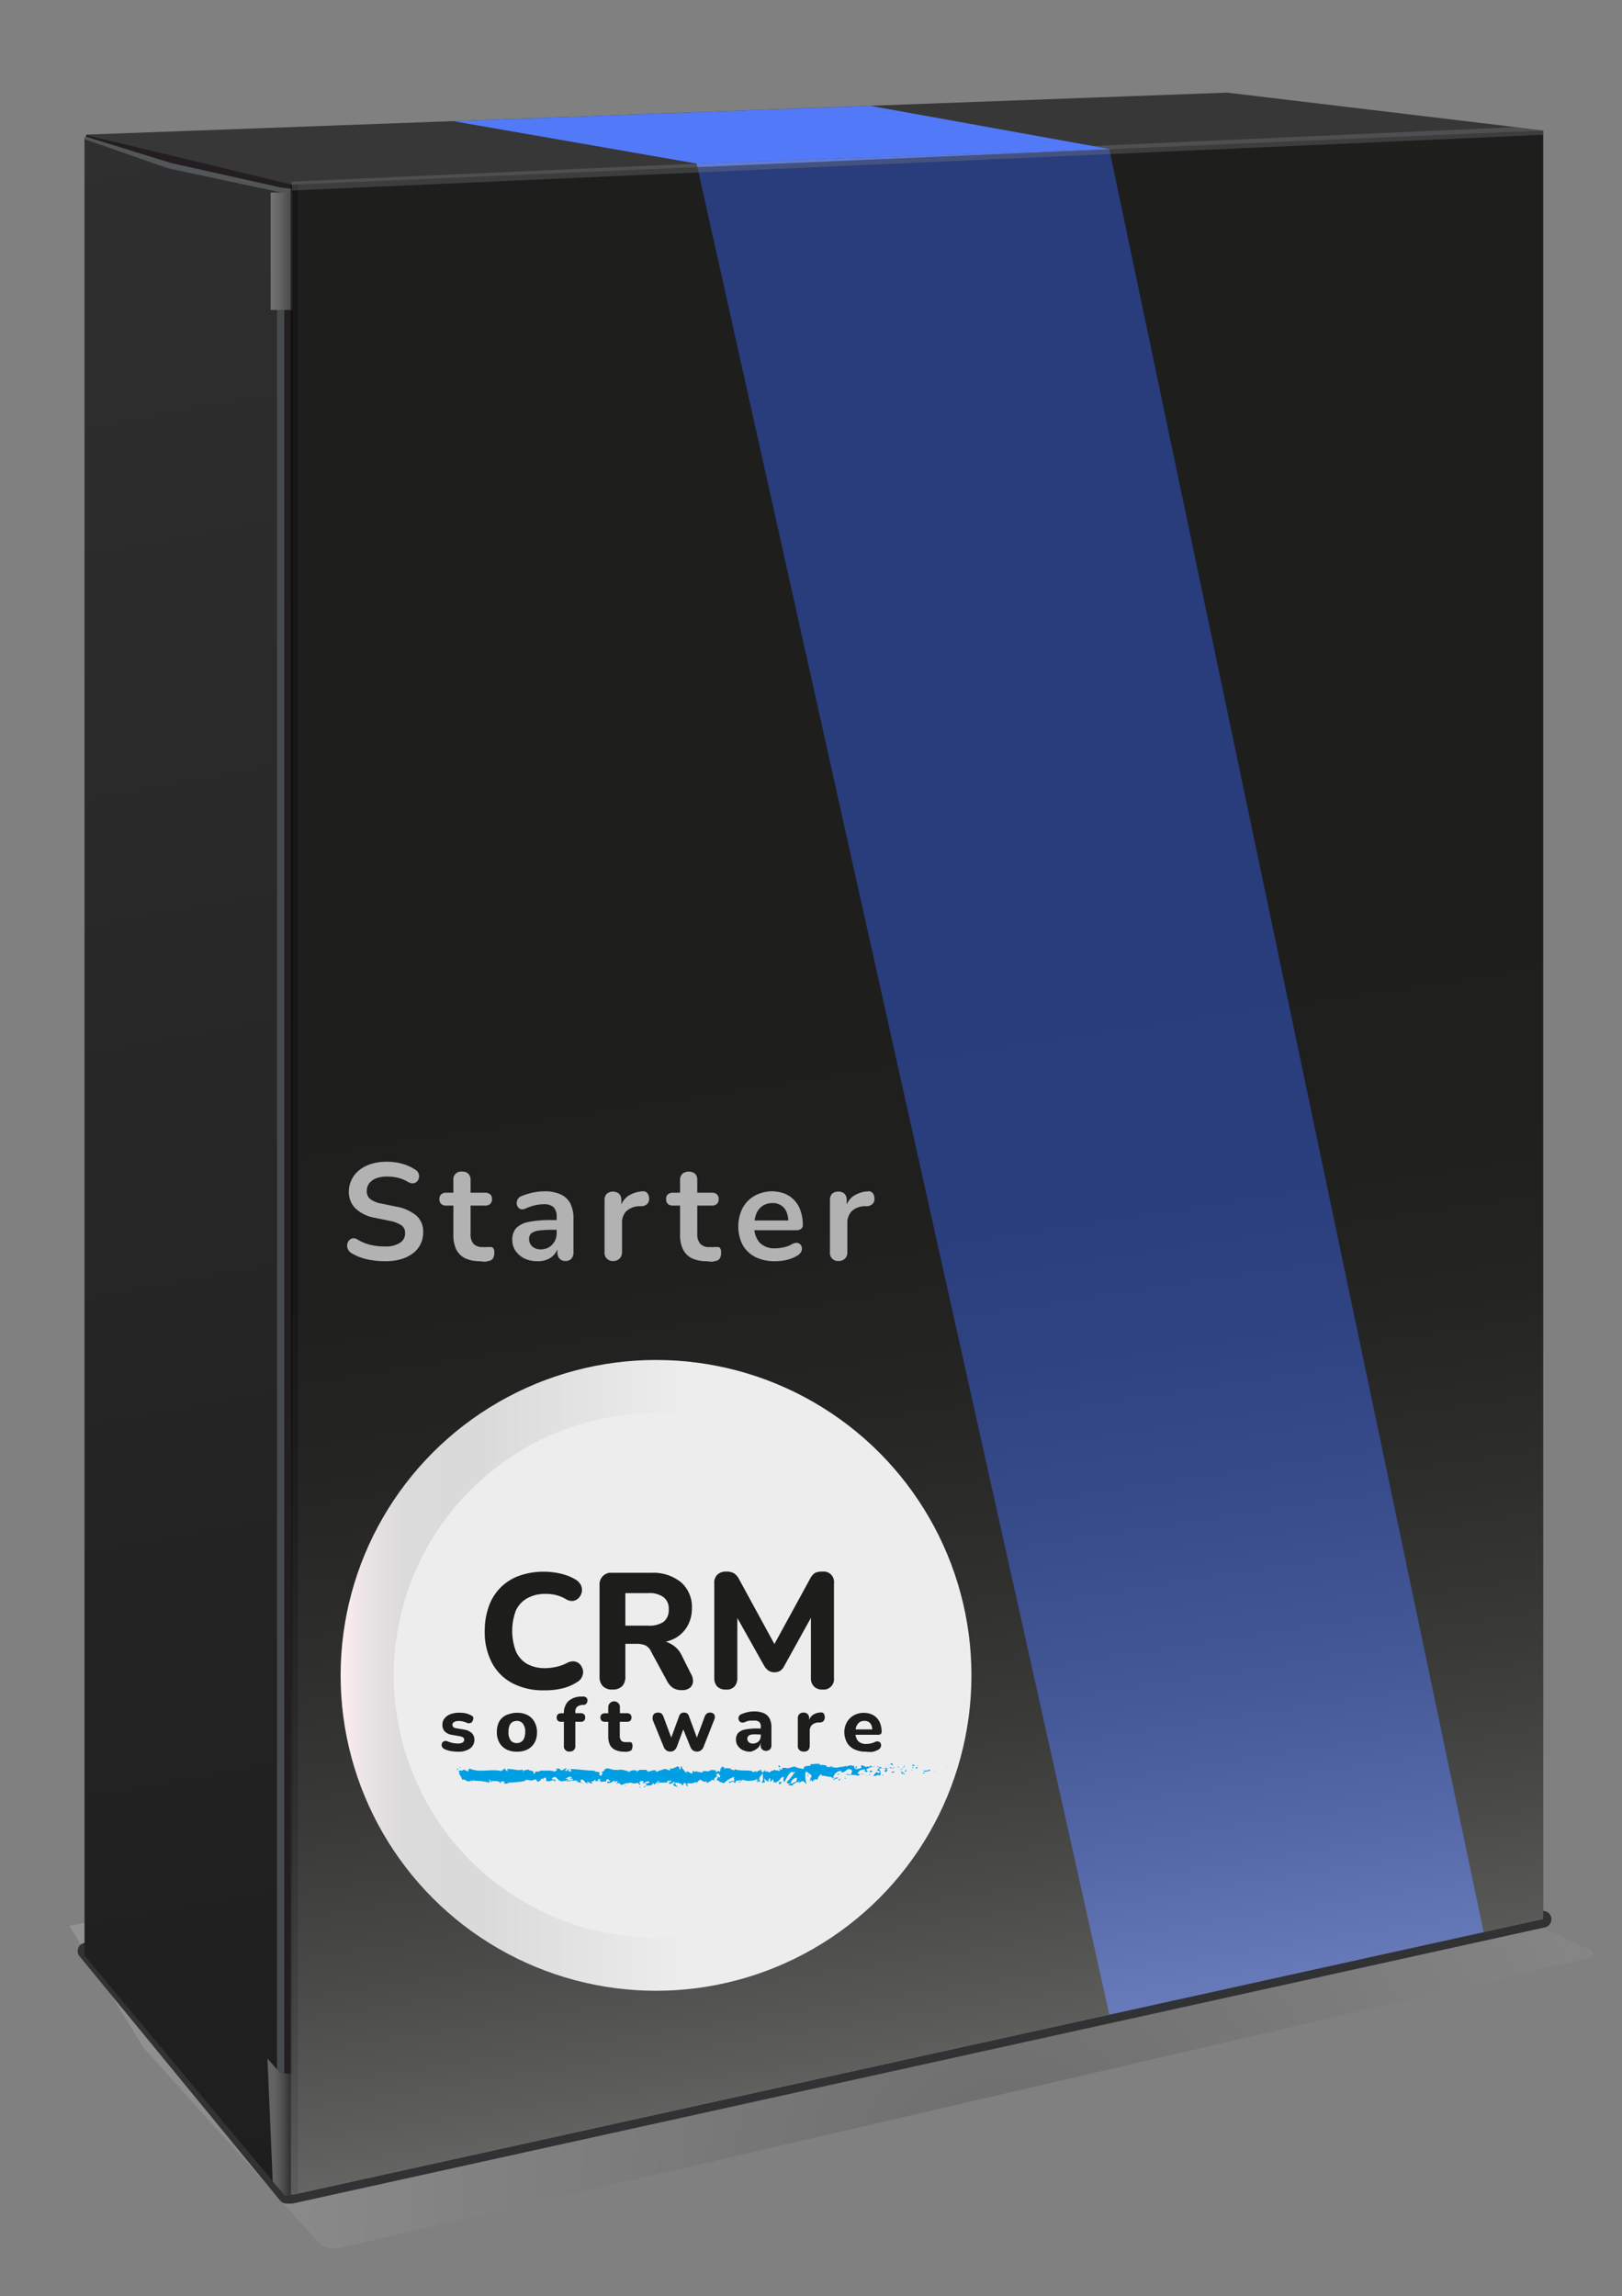
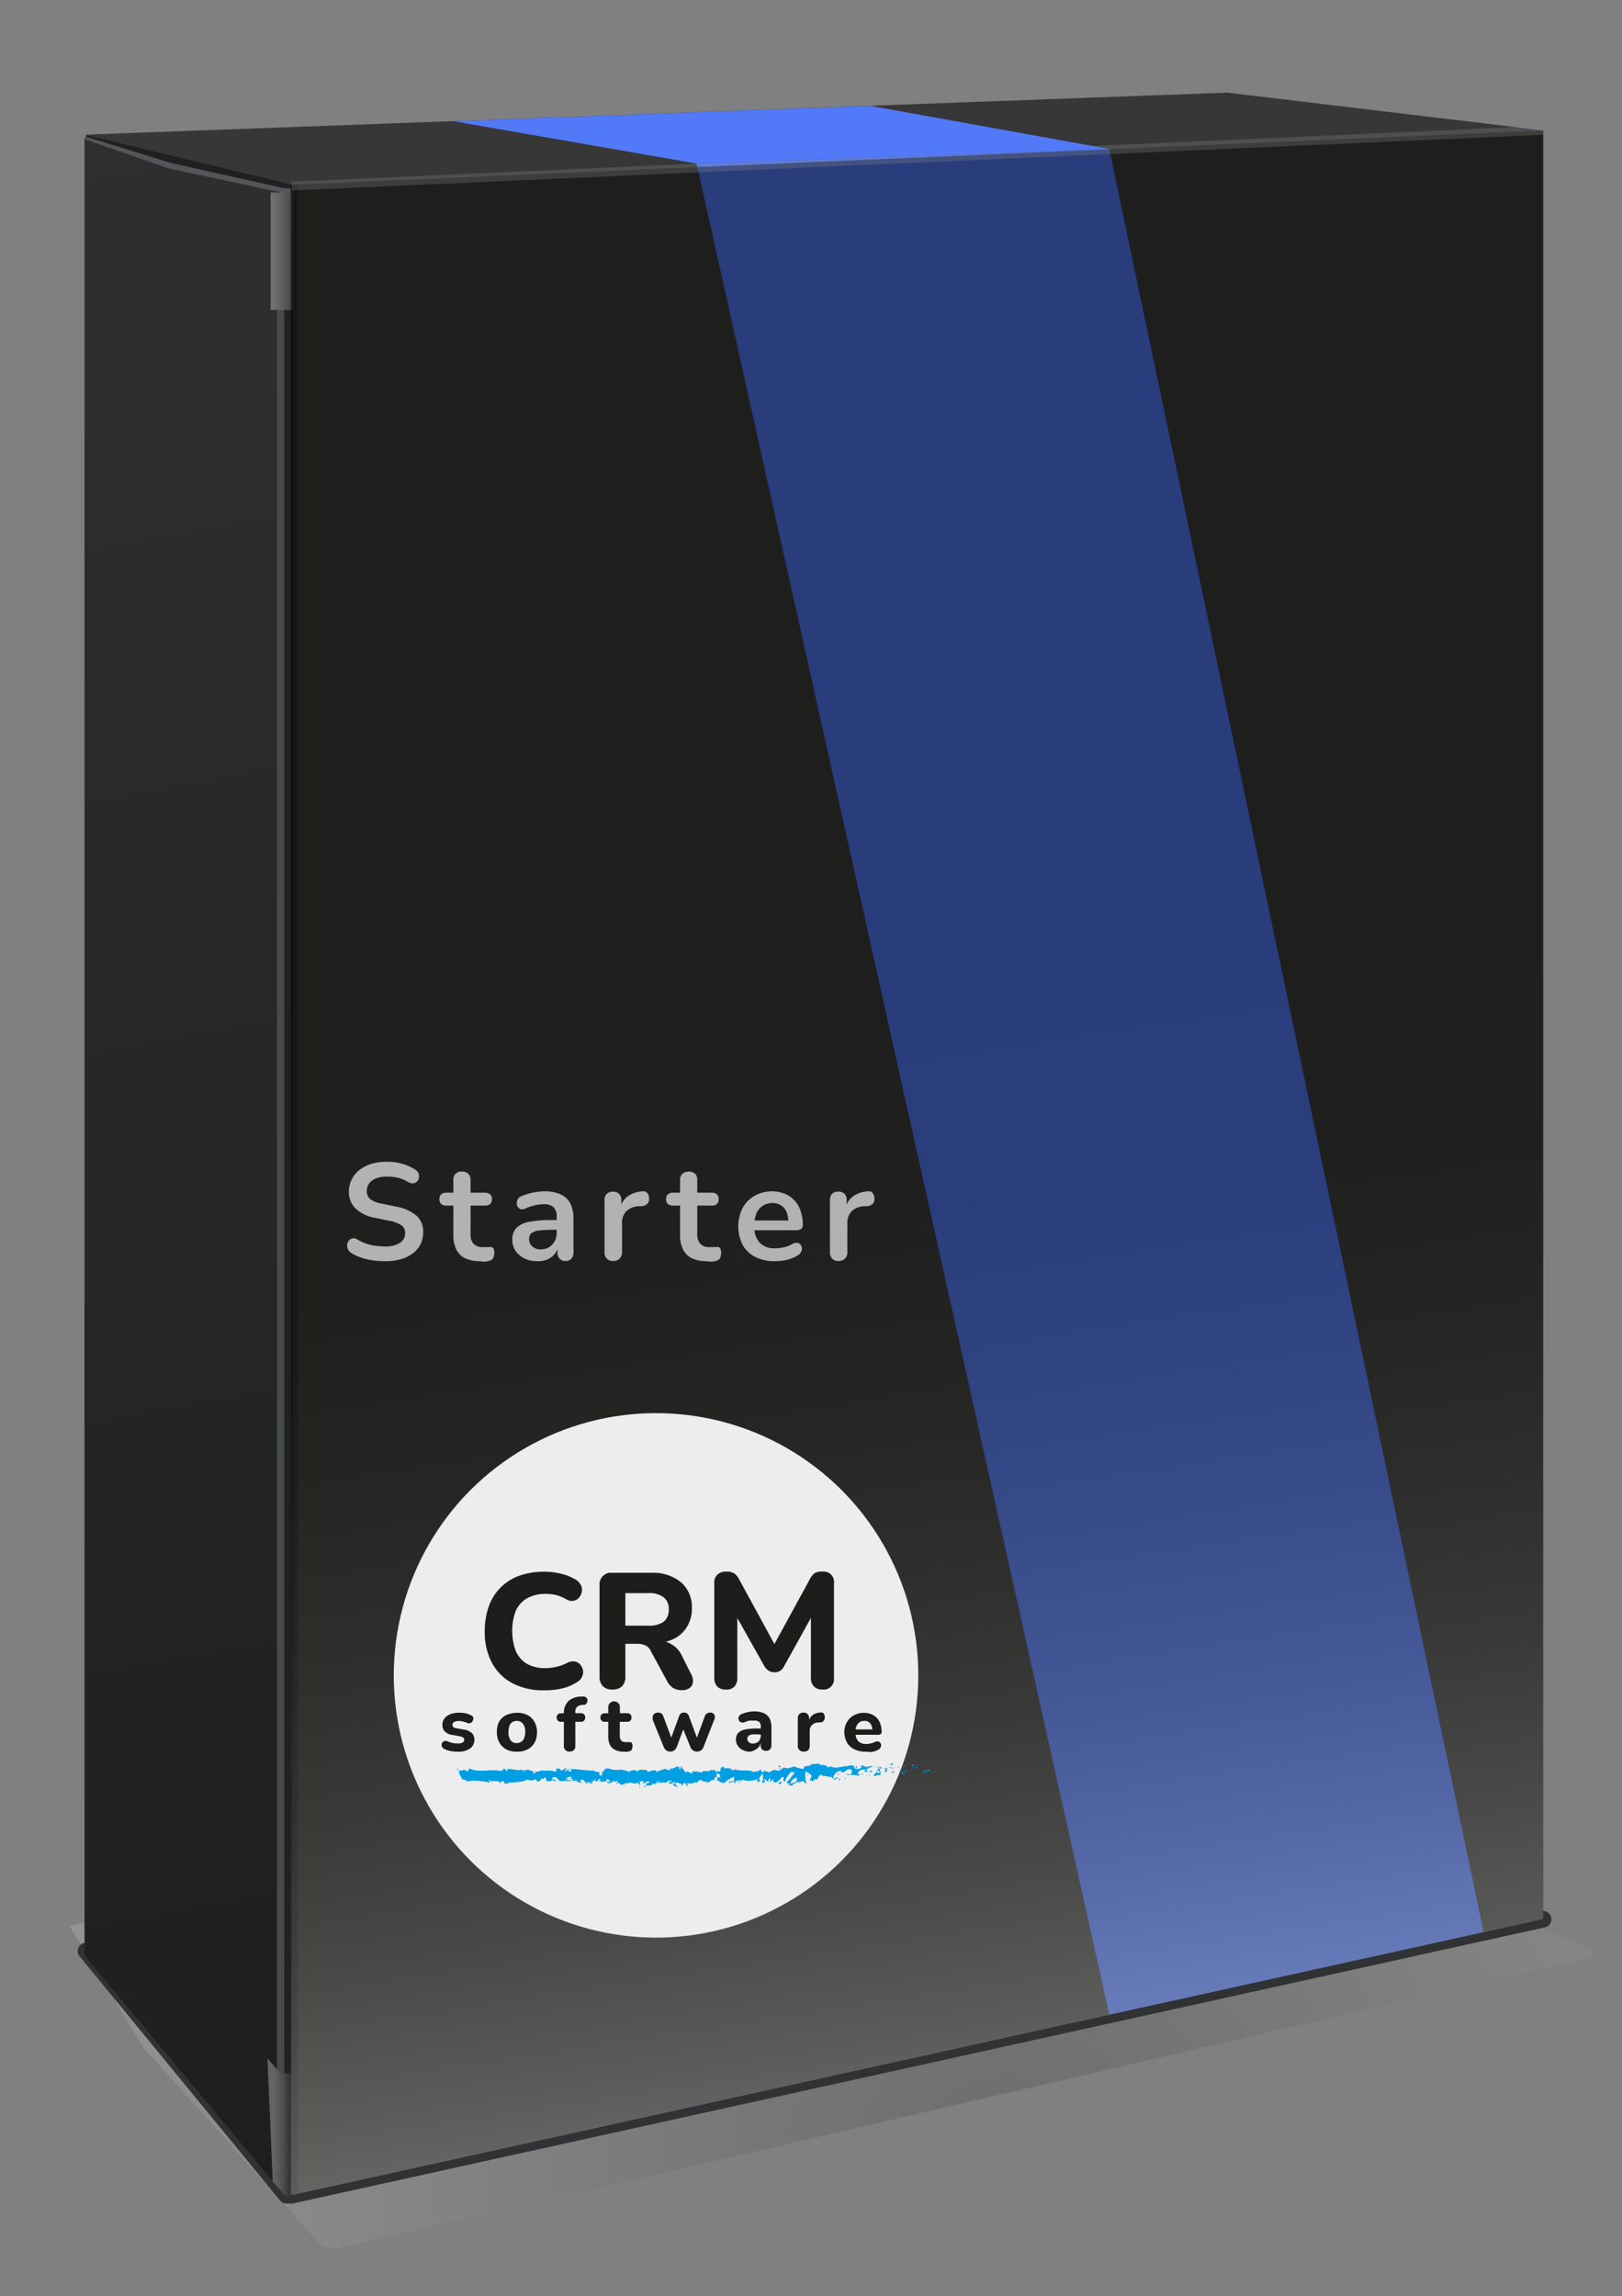
<svg xmlns="http://www.w3.org/2000/svg" id="Vrstva_1" data-name="Vrstva 1" viewBox="0 0 166 235">
  <rect x="0" y="0" width="166" height="235" fill="#808080" stroke="none" />
  <defs>
    <style>.cls-1{fill:#373737;}.cls-10,.cls-13,.cls-14,.cls-16,.cls-2{isolation:isolate;}.cls-2{opacity:0.2;fill:url(#Nepojmenovaný_přechod_2);}.cls-3{fill:#94989b;}.cls-4{fill:#303233;}.cls-5{fill:url(#Nepojmenovaný_přechod_3);}.cls-6{fill:#3c3c3b;}.cls-10,.cls-7{fill:#231f20;}.cls-8{fill:#454a4c;}.cls-9{fill:#525659;}.cls-10,.cls-16{opacity:0.5;}.cls-11{fill:#383838;}.cls-12{fill:#1f1f1f;}.cls-13,.cls-14,.cls-17{opacity:0.3;}.cls-13{fill:url(#Nepojmenovaný_přechod_4);}.cls-14{fill:url(#Nepojmenovaný_přechod_5);}.cls-15{fill:#5279f7;}.cls-16{fill:url(#Nepojmenovaný_přechod_6);}.cls-18{fill:#838689;}.cls-19{fill:url(#Nepojmenovaný_přechod_7);}.cls-20{fill:#eeeded;}.cls-21{fill:#1d1d1b;}.cls-22{fill:#009fe3;}.cls-23{fill:#b2b2b2;}</style>
    <radialGradient id="Nepojmenovaný_přechod_2" cx="125.3" cy="-492.2" r="121.42" gradientTransform="matrix(0.93, 0, 0, -0.93, -13.22, -234.4)" gradientUnits="userSpaceOnUse">
      <stop offset="0" stop-color="#231f20" />
      <stop offset="1" stop-color="#fff" />
    </radialGradient>
    <linearGradient id="Nepojmenovaný_přechod_3" x1="-3.53" y1="246.15" x2="39.5" y2="11.9" gradientTransform="matrix(1, 0, 0, -1, 0, 235)" gradientUnits="userSpaceOnUse">
      <stop offset="0" stop-color="#313131" />
      <stop offset="1" stop-color="#1e1e1e" />
    </linearGradient>
    <linearGradient id="Nepojmenovaný_přechod_4" x1="27.1" y1="209.29" x2="30.61" y2="209.29" gradientTransform="matrix(1, 0, 0, -1, 0, 235)" gradientUnits="userSpaceOnUse">
      <stop offset="0.09" stop-color="#fff" />
      <stop offset="0.11" stop-color="#fff" />
      <stop offset="0.2" stop-color="#f8f8f8" />
      <stop offset="0.32" stop-color="#e4e4e4" />
      <stop offset="0.47" stop-color="#c4c3c3" />
      <stop offset="0.64" stop-color="#979595" />
      <stop offset="0.83" stop-color="#5e5b5b" />
      <stop offset="1" stop-color="#231f20" />
    </linearGradient>
    <linearGradient id="Nepojmenovaný_přechod_5" x1="27.73" y1="17.27" x2="30.22" y2="17.27" gradientTransform="matrix(1, 0, 0, -1, 0, 235)" gradientUnits="userSpaceOnUse">
      <stop offset="0.11" stop-color="#fff" />
      <stop offset="0.19" stop-color="#f6f6f6" />
      <stop offset="0.33" stop-color="#dfdedf" />
      <stop offset="0.49" stop-color="#b9b8b8" />
      <stop offset="0.68" stop-color="#848282" />
      <stop offset="0.89" stop-color="#413e3f" />
      <stop offset="0.98" stop-color="#231f20" />
    </linearGradient>
    <linearGradient id="Nepojmenovaný_přechod_6" x1="116.96" y1="-35.11" x2="90.8" y2="135.97" gradientTransform="matrix(1, 0, 0, -1, 0, 235)" gradientUnits="userSpaceOnUse">
      <stop offset="0.15" stop-color="#fff" />
      <stop offset="0.2" stop-color="#ddd" />
      <stop offset="0.28" stop-color="#aaa" />
      <stop offset="0.37" stop-color="#7c7c7c" />
      <stop offset="0.46" stop-color="#565656" />
      <stop offset="0.55" stop-color="#373737" />
      <stop offset="0.65" stop-color="#1f1f1f" />
      <stop offset="0.75" stop-color="#0d0d0d" />
      <stop offset="0.85" stop-color="#030303" />
      <stop offset="0.99" />
    </linearGradient>
    <linearGradient id="Nepojmenovaný_přechod_7" x1="34.86" y1="-69.47" x2="99.42" y2="-69.47" gradientTransform="matrix(1, 0, 0, -1, 0, 102)" gradientUnits="userSpaceOnUse">
      <stop offset="0" stop-color="#fdeef2" />
      <stop offset="0.03" stop-color="#efe6e8" />
      <stop offset="0.06" stop-color="#e3e0e0" />
      <stop offset="0.1" stop-color="#dcdbdb" />
      <stop offset="0.22" stop-color="#dadada" />
      <stop offset="0.55" stop-color="#eeeded" />
      <stop offset="0.66" stop-color="#eeeded" />
      <stop offset="0.74" stop-color="#eeeded" />
      <stop offset="0.76" stop-color="#eeeded" />
    </linearGradient>
  </defs>
  <g id="Vrstva_1-2" data-name="Vrstva 1">
    <path class="cls-1" d="M31.32,17.58c-.68,0-6.39-1.29-6.39-1.29l1.91,7.22s127-2.36,127.17-2.66L157.89,14l-5.17-1.14Z" />
    <path class="cls-2" d="M32.48,229.38,14.67,209.56,7.11,197.11l103.67-21.83,52,24.32a.41.41,0,0,1-.08.78l-128,29.7A2.26,2.26,0,0,1,32.48,229.38Z" />
    <path class="cls-3" d="M29.33,225.09a.41.41,0,0,1-.33-.15L8.47,200a.41.41,0,0,1,0-.59.45.45,0,0,1,.27-.1L157.93,196a.43.43,0,0,1,.39.46.42.42,0,0,1-.3.38L29.84,225.08h-.51Z" />
    <path class="cls-4" d="M157.93,196.4,29.75,224.67h-.42l-20.53-25,149.13-3.28Zm0-.85h0L8.78,198.84a.82.82,0,0,0-.75.49.85.85,0,0,0,.11.89l20.53,25a.83.83,0,0,0,.66.31h.6l128.18-28.27a.85.85,0,0,0-.18-1.68Z" />
    <polygon class="cls-5" points="28.77 224.27 8.65 200.15 8.65 14.07 28.76 19.67 28.77 224.27" />
    <polygon class="cls-1" points="125.6 9.48 40.01 12.63 8.8 13.78 29.75 18.91 114.95 15.21 157.93 13.35 125.6 9.48" />
    <polygon class="cls-6" points="114.95 15.21 29.75 18.91 29.77 224.65 157.93 196.4 157.93 13.35 114.95 15.21" />
    <polygon class="cls-7" points="29.96 19.7 29.96 224.67 28.69 224.29 28.69 19.83 29.96 19.7" />
    <polygon class="cls-7" points="8.82 13.79 8.78 14.14 17.26 17.23 28.59 19.44 29.94 19.7 29.94 18.91 8.82 13.79" />
    <polygon class="cls-8" points="28.35 28.72 28.35 219.93 29.09 220 29.09 28.65 28.35 28.72" />
    <polygon class="cls-9" points="27.95 28.72 28.75 19.69 17.22 17.23 8.62 14.24 8.76 13.98 17.53 16.69 28.82 19.21 29.96 19.33 29.95 28.64 27.95 28.72" />
    <polygon class="cls-10" points="29.75 18.91 29.75 224.72 30.49 224.44 30.49 18.83 29.75 18.91" />
    <rect class="cls-11" x="27.7" y="19.7" width="2.25" height="12.02" />
    <polygon class="cls-12" points="27.91 223.25 29.22 224.79 29.94 224.62 29.94 212.25 28.68 212.17 27.37 210.7 27.91 223.25" />
    <rect class="cls-13" x="27.7" y="19.7" width="2.25" height="12.02" />
    <polygon class="cls-14" points="27.91 223.26 29.22 224.79 29.94 224.62 29.94 212.25 28.68 212.17 27.37 210.68 27.91 223.26" />
    <polygon class="cls-15" points="113.53 206.19 151.84 197.74 113.53 15.27 71.29 16.74 113.53 206.19" />
    <polygon class="cls-16" points="114.95 15.21 29.75 18.91 29.77 224.65 157.93 196.4 157.93 13.35 114.95 15.21" />
    <g class="cls-17">
      <rect class="cls-18" x="29.79" y="15.74" width="128.21" height="0.91" transform="translate(-0.63 4.19) rotate(-2.55)" />
    </g>
    <polygon class="cls-15" points="46.39 12.4 71.29 16.74 113.64 15.27 89.06 10.83 40.01 12.63 46.39 12.4" />
-     <circle class="cls-19" cx="67.14" cy="171.47" r="32.28" />
    <circle class="cls-20" cx="67.14" cy="171.47" r="26.84" />
    <path class="cls-21" d="M55.67,173a6.74,6.74,0,0,1-3.27-.75,5,5,0,0,1-2.08-2.12,6.69,6.69,0,0,1-.71-3.2,7.33,7.33,0,0,1,.41-2.5,5.09,5.09,0,0,1,3.11-3.15,7.36,7.36,0,0,1,2.54-.42,7.63,7.63,0,0,1,1.72.2,5.39,5.39,0,0,1,1.5.59,1.5,1.5,0,0,1,.57.6,1.2,1.2,0,0,1,.09.65,1.24,1.24,0,0,1-.29.61,1,1,0,0,1-.56.33,1.07,1.07,0,0,1-.72-.14,4,4,0,0,0-1-.43,4.32,4.32,0,0,0-1.13-.14,3.75,3.75,0,0,0-1.88.44,2.76,2.76,0,0,0-1.18,1.28,5.95,5.95,0,0,0,0,4.13,2.8,2.8,0,0,0,1.14,1.31,3.75,3.75,0,0,0,1.88.44,5.09,5.09,0,0,0,1.1-.13,4.4,4.4,0,0,0,1.12-.4,1.28,1.28,0,0,1,.77-.16,1,1,0,0,1,.56.3,1.33,1.33,0,0,1,.3.59,1.11,1.11,0,0,1-.08.65,1.16,1.16,0,0,1-.49.56,4.83,4.83,0,0,1-1.53.66A7.5,7.5,0,0,1,55.67,173Z" />
    <path class="cls-21" d="M62.7,172.92a1.31,1.31,0,0,1-1-.34,1.35,1.35,0,0,1-.34-1v-9.3a1.2,1.2,0,0,1,1-1.31h4.37a4.48,4.48,0,0,1,3,1,3.35,3.35,0,0,1,1.08,2.66,3.53,3.53,0,0,1-.52,1.9,3.24,3.24,0,0,1-1.4,1.24,5.23,5.23,0,0,1-2.24.43l.16-.27h.65a2.33,2.33,0,0,1,1.23.34,2.53,2.53,0,0,1,1,1l1,2a1.4,1.4,0,0,1,.23.82.86.86,0,0,1-.31.65,1.26,1.26,0,0,1-.84.24,1.66,1.66,0,0,1-.9-.23,1.93,1.93,0,0,1-.6-.7l-1.63-3a1.25,1.25,0,0,0-.59-.65,2.31,2.31,0,0,0-.9-.16H64v3.34a1.37,1.37,0,0,1-.33,1A1.32,1.32,0,0,1,62.7,172.92Zm1.3-6.54h2.35A2.58,2.58,0,0,0,67.9,166a1.52,1.52,0,0,0,.54-1.29,1.44,1.44,0,0,0-.53-1.24,2.43,2.43,0,0,0-1.55-.42H64Z" />
    <path class="cls-21" d="M74.27,172.92a1.17,1.17,0,0,1-.87-.31,1.27,1.27,0,0,1-.3-.89v-9.66a1.14,1.14,0,0,1,.33-.91,1.26,1.26,0,0,1,.91-.3,1.44,1.44,0,0,1,.79.18,1.65,1.65,0,0,1,.52.62l3.86,7.08H79l3.87-7.08a1.71,1.71,0,0,1,.53-.66,1.6,1.6,0,0,1,.78-.14,1.05,1.05,0,0,1,1.17.93.88.88,0,0,1,0,.28v9.66a1.07,1.07,0,0,1-.92,1.2,1.22,1.22,0,0,1-.27,0,1.13,1.13,0,0,1-.85-.31,1.17,1.17,0,0,1-.32-.89v-6.8h.37l-3.11,5.61a1.21,1.21,0,0,1-.4.47,1.09,1.09,0,0,1-.58.15,1,1,0,0,1-.62-.17,1.51,1.51,0,0,1-.42-.45l-3.15-5.61h.38v6.8a1.26,1.26,0,0,1-.29.89A1.08,1.08,0,0,1,74.27,172.92Z" />
    <path class="cls-21" d="M46.85,179.28a4.17,4.17,0,0,1-.71-.06,2.54,2.54,0,0,1-.66-.21.47.47,0,0,1-.22-.2.36.36,0,0,1-.06-.25.4.4,0,0,1,.08-.23.39.39,0,0,1,.2-.13.42.42,0,0,1,.27,0,3.12,3.12,0,0,0,.59.19,2.29,2.29,0,0,0,.52.05.92.92,0,0,0,.49-.1.34.34,0,0,0,.16-.29.27.27,0,0,0-.11-.22.81.81,0,0,0-.29-.12l-.84-.15a1.32,1.32,0,0,1-.73-.33.92.92,0,0,1-.26-.69,1,1,0,0,1,.21-.66,1.41,1.41,0,0,1,.61-.44,2.73,2.73,0,0,1,.89-.15,3.68,3.68,0,0,1,.66.06,2.39,2.39,0,0,1,.58.22.35.35,0,0,1,.19.17.36.36,0,0,1,0,.25.92.92,0,0,1-.09.23.39.39,0,0,1-.2.13.48.48,0,0,1-.29,0,2.51,2.51,0,0,0-.46-.16,1.83,1.83,0,0,0-.4-.05,1,1,0,0,0-.52.11.34.34,0,0,0-.16.29.36.36,0,0,0,.09.22.5.5,0,0,0,.29.12l.83.14a1.51,1.51,0,0,1,.77.35.93.93,0,0,1,.27.65,1.08,1.08,0,0,1-.47.95A2.06,2.06,0,0,1,46.85,179.28Z" />
    <path class="cls-21" d="M52.89,179.28a2.25,2.25,0,0,1-1.08-.24,1.71,1.71,0,0,1-.71-.7,2.11,2.11,0,0,1-.25-1.07,2.36,2.36,0,0,1,.13-.83,1.6,1.6,0,0,1,1.1-1,2.39,2.39,0,0,1,.84-.14,2.25,2.25,0,0,1,1.08.24,1.69,1.69,0,0,1,.7.7,2.12,2.12,0,0,1,.26,1.07,2.4,2.4,0,0,1-.15.84,1.75,1.75,0,0,1-1.06,1A2.31,2.31,0,0,1,52.89,179.28Zm0-.88a.86.86,0,0,0,.44-.12.77.77,0,0,0,.31-.38,1.62,1.62,0,0,0,.11-.65,1.26,1.26,0,0,0-.24-.84.74.74,0,0,0-.62-.28.89.89,0,0,0-.45.12.84.84,0,0,0-.3.37,1.86,1.86,0,0,0-.1.66,1.29,1.29,0,0,0,.23.85A.76.76,0,0,0,52.89,178.4Z" />
    <path class="cls-21" d="M58.31,179.27a.54.54,0,0,1-.6-.47.29.29,0,0,1,0-.13v-2.45h-.28a.47.47,0,0,1-.34-.11.5.5,0,0,1-.12-.33.47.47,0,0,1,.12-.32.47.47,0,0,1,.34-.11h.62l-.34.32v-.27a1.76,1.76,0,0,1,.42-1.26,2,2,0,0,1,1.24-.5h.25a.45.45,0,0,1,.32.06.34.34,0,0,1,.17.2.53.53,0,0,1,0,.25.46.46,0,0,1-.12.23.33.33,0,0,1-.21.11h-.12a1,1,0,0,0-.6.2.66.66,0,0,0-.18.5v.28l-.14-.13h.7a.52.52,0,0,1,.34.12.49.49,0,0,1,0,.64.42.42,0,0,1-.34.12h-.56v2.45a.53.53,0,0,1-.44.59h-.13Z" />
    <path class="cls-21" d="M63.87,179.28a2.06,2.06,0,0,1-.91-.18,1.18,1.18,0,0,1-.54-.52,2,2,0,0,1-.17-.87v-1.49H61.9a.44.44,0,0,1-.33-.11.45.45,0,0,1-.12-.33.43.43,0,0,1,.12-.32.57.57,0,0,1,.33-.11h.35v-.61a.6.6,0,0,1,1.19-.12v.72h.73a.55.55,0,0,1,.35.12.51.51,0,0,1,0,.64.46.46,0,0,1-.35.12h-.74v1.44a.72.72,0,0,0,.15.49.65.65,0,0,0,.48.15h.41a.24.24,0,0,1,.18.07.54.54,0,0,1,.08.33,1,1,0,0,1-.06.34.39.39,0,0,1-.23.19l-.28.06A1.41,1.41,0,0,1,63.87,179.28Z" />
    <path class="cls-21" d="M68.59,179.27a.67.67,0,0,1-.39-.12.72.72,0,0,1-.27-.35l-1.12-2.75a.86.86,0,0,1,0-.39.46.46,0,0,1,.17-.28.69.69,0,0,1,.37-.1.55.55,0,0,1,.35.1.87.87,0,0,1,.22.37l.86,2.31h-.16l.88-2.41a.54.54,0,0,1,.19-.28.46.46,0,0,1,.32-.09.59.59,0,0,1,.32.09.53.53,0,0,1,.18.28l.89,2.41h-.16l.87-2.34a.65.65,0,0,1,.24-.35.56.56,0,0,1,.31-.09.52.52,0,0,1,.36.11.42.42,0,0,1,.14.28.73.73,0,0,1-.08.38L72,178.8a.77.77,0,0,1-.27.35.72.72,0,0,1-.4.12.73.73,0,0,1-.41-.12.75.75,0,0,1-.26-.35l-1-2.46h.51l-.9,2.44a1,1,0,0,1-.27.37A.71.71,0,0,1,68.59,179.27Z" />
    <path class="cls-21" d="M76.8,179.28a1.69,1.69,0,0,1-.77-.16,1.31,1.31,0,0,1-.52-.44,1.11,1.11,0,0,1-.19-.66,1,1,0,0,1,.22-.65,1.38,1.38,0,0,1,.71-.36,6.37,6.37,0,0,1,1.31-.1H78v.61h-.41a3.53,3.53,0,0,0-.65,0,.73.73,0,0,0-.35.15.43.43,0,0,0-.11.28.47.47,0,0,0,.15.35.59.59,0,0,0,.44.15.87.87,0,0,0,.41-.11.63.63,0,0,0,.28-.28.8.8,0,0,0,.1-.43v-.9a.67.67,0,0,0-.15-.49.83.83,0,0,0-.55-.14h-.45a2.45,2.45,0,0,0-.54.18.55.55,0,0,1-.31,0,.3.3,0,0,1-.2-.15.45.45,0,0,1,0-.52.48.48,0,0,1,.27-.19,3.6,3.6,0,0,1,.66-.2,2.86,2.86,0,0,1,.58-.06,2.46,2.46,0,0,1,1,.18,1.24,1.24,0,0,1,.59.54,2,2,0,0,1,.19.94v1.77a.67.67,0,0,1-.14.45.61.61,0,0,1-.82,0,.57.57,0,0,1-.14-.45v-.23a1.08,1.08,0,0,1-.2.45,1.33,1.33,0,0,1-.38.29A1.28,1.28,0,0,1,76.8,179.28Z" />
    <path class="cls-21" d="M82.26,179.27a.61.61,0,0,1-.45-.16.54.54,0,0,1-.16-.45v-2.78a.59.59,0,0,1,.15-.44.6.6,0,0,1,.44-.16.54.54,0,0,1,.42.16.59.59,0,0,1,.15.44v.41h-.07a1.15,1.15,0,0,1,.41-.74,1.41,1.41,0,0,1,.84-.28.33.33,0,0,1,.3.09.64.64,0,0,1,.12.38.57.57,0,0,1-.11.38.52.52,0,0,1-.38.17h-.18a1.08,1.08,0,0,0-.66.27.86.86,0,0,0-.21.65v1.46a.68.68,0,0,1-.15.45A.64.64,0,0,1,82.26,179.27Z" />
    <path class="cls-21" d="M88.61,179.28a2.64,2.64,0,0,1-1.17-.24,1.71,1.71,0,0,1-.76-.7,2.24,2.24,0,0,1-.27-1.07,2.07,2.07,0,0,1,.26-1,1.86,1.86,0,0,1,.71-.71,2.17,2.17,0,0,1,1.78-.12,1.6,1.6,0,0,1,.94,1,2.51,2.51,0,0,1,.13.82.3.3,0,0,1-.1.22.42.42,0,0,1-.27.07H87.4V177h2l-.13.11a1.26,1.26,0,0,0-.09-.54.79.79,0,0,0-.27-.33.76.76,0,0,0-.44-.11.87.87,0,0,0-.5.13,1.07,1.07,0,0,0-.31.39,1.57,1.57,0,0,0-.11.61v.06a1.27,1.27,0,0,0,.28.88,1.12,1.12,0,0,0,.83.29,2.1,2.1,0,0,0,.43-.05,1.7,1.7,0,0,0,.45-.15.63.63,0,0,1,.33-.06.5.5,0,0,1,.22.13.4.4,0,0,1,.08.23.43.43,0,0,1-.06.27.58.58,0,0,1-.22.22,2.23,2.23,0,0,1-.61.22A3.75,3.75,0,0,1,88.61,179.28Z" />
    <path class="cls-22" d="M96.86,180.91c.08,0,.06-.12.06-.14S96.87,181,96.86,180.91Z" />
    <polygon class="cls-22" points="95.64 181.22 95.67 181.16 95.48 181.31 95.64 181.22" />
    <path class="cls-22" d="M94.5,181.22c.1.23.41,0,.62.05h0l.09-.19A1.19,1.19,0,0,1,94.5,181.22Z" />
    <path class="cls-22" d="M93.88,180.71c0,.09-.13.08.15,0Z" />
    <path class="cls-22" d="M93.45,180.77l.15-.08c0-.05-.17-.06-.11-.1C93.33,180.63,93.33,180.69,93.45,180.77Z" />
    <path class="cls-22" d="M93.33,180.94h.08S93.33,180.88,93.33,180.94Z" />
    <path class="cls-22" d="M93.55,180.84l-.17.07s0,.11.08,0C93.45,181,93.48,180.88,93.55,180.84Z" />
    <path class="cls-22" d="M93.65,180.87c.09,0,.21.09,0,.16C94,181,94,180.84,93.65,180.87Z" />
    <path class="cls-22" d="M94.44,181.47l.12.06.1-.08S94.43,181.39,94.44,181.47Z" />
    <path class="cls-22" d="M92.46,180.63c0,.05.05.14.06.2l.12-.06C92.58,180.76,92.46,180.73,92.46,180.63Z" />
    <path class="cls-22" d="M92.52,180.85l-.17.09C92.5,180.94,92.53,180.9,92.52,180.85Z" />
    <polygon class="cls-22" points="93.27 181.2 93.56 181.02 93.21 181.2 93.27 181.2" />
-     <polygon class="cls-22" points="91.78 180.65 91.89 180.53 91.71 180.71 91.78 180.65" />
    <path class="cls-22" d="M91.36,180.67c.08-.1-.1-.17,0-.23a.65.65,0,0,0-.31.18A.34.34,0,0,1,91.36,180.67Z" />
    <path class="cls-22" d="M90.85,180.73l.15-.11A.33.33,0,0,0,90.85,180.73Z" />
    <path class="cls-22" d="M92,180.91a.2.2,0,0,0-.14-.14l.07.14Z" />
    <path class="cls-22" d="M92.8,181.08c-.09.08-.31.16-.1.28C92.77,181.29,92.67,181.2,92.8,181.08Z" />
    <path class="cls-22" d="M92.15,181.09h.19V181Z" />
    <polygon class="cls-22" points="92.06 181.13 92.15 181.09 92.08 181.07 92.06 181.13" />
    <path class="cls-22" d="M91.17,180.86a.65.65,0,0,1-.27.08h.32S91.28,180.85,91.17,180.86Z" />
    <path class="cls-22" d="M91.24,181a.16.16,0,0,0,.17-.05.61.61,0,0,1-.19,0S91.21,181,91.24,181Z" />
    <path class="cls-22" d="M90.57,180.79l.14.08C90.67,180.82,90.59,180.75,90.57,180.79Z" />
    <path class="cls-22" d="M91.51,180.86l-.1.09a.29.29,0,0,0,.13,0Z" />
    <path class="cls-22" d="M89.62,181.83a.25.25,0,0,1,.31-.16l.1.05c.18-.1.06-.52-.1-.76,0,0,0,.11-.19.19.07.06.41.16.26.28s-.2-.05-.32-.12c.1.16-.31.23-.26.48l.22-.09S89.56,181.79,89.62,181.83Z" />
    <path class="cls-22" d="M90.28,181h.08a.68.68,0,0,1-.26-.18c-.13.07-.16.11-.16.16h.37Z" />
    <path class="cls-22" d="M90.71,181c-.06.13-.24.2-.13.35.22,0,.16-.12.29-.18-.36,0,.1-.08-.16-.16h.2l-.19-.07h0l-.36.08A1.37,1.37,0,0,0,90.71,181Z" />
    <path class="cls-22" d="M92.36,181.58a.17.17,0,0,1,.13-.07c.09,0,0,.07,0,.12s.18-.1,0-.17h0c-.15-.05-.33-.22-.31-.24A1,1,0,0,0,92.36,181.58Z" />
    <path class="cls-22" d="M91.52,181.29l-.3.06.15.13v-.06C91.53,181.45,91.5,181.35,91.52,181.29Z" />
    <polygon class="cls-22" points="89.89 180.86 89.92 180.71 89.75 180.92 89.89 180.86" />
    <polygon class="cls-22" points="89.49 180.88 89.51 180.75 89.41 180.83 89.49 180.88" />
    <path class="cls-22" d="M68.17,182.49v-.05S68.14,182.49,68.17,182.49Z" />
    <path class="cls-22" d="M79.93,180.9c-.12-.13-.26-.31-.25-.17v.14A.28.28,0,0,1,79.93,180.9Z" />
    <path class="cls-22" d="M73.39,181.74h0l.08-.14Z" />
    <path class="cls-22" d="M73.3,182.33l-.17-.09A.56.56,0,0,0,73.3,182.33Z" />
    <path class="cls-22" d="M64.05,182.64l-.1.14C64.11,182.78,64,182.71,64.05,182.64Z" />
    <path class="cls-22" d="M85.5,180.93a.62.62,0,0,0-.27-.09C85.37,180.93,85.47,181.05,85.5,180.93Z" />
    <path class="cls-22" d="M67.8,181a.09.09,0,0,0-.08.08h0Z" />
    <path class="cls-22" d="M84.91,180.84H85a.57.57,0,0,1,.26,0A.27.27,0,0,0,84.91,180.84Z" />
    <path class="cls-22" d="M47.76,181.09h.15A.2.2,0,0,0,47.76,181.09Z" />
    <path class="cls-22" d="M88.33,181.38a.09.09,0,0,0,0,.07A.09.09,0,0,1,88.33,181.38Z" />
    <path class="cls-22" d="M88,180.82h.07S88.09,180.79,88,180.82Z" />
    <path class="cls-22" d="M77.49,182.47c.13-.17.2-.15.3-.11l-.1-.42Z" />
    <path class="cls-22" d="M66,182.53l.21.13c-.25.21-.43.14-.23.31,0-.44.81,0,.83-.49l.14.1h-.08c.26.22.19-.32.54-.26.12,0,.2.1.12.15l.27-.11m0,.08h.41a1.31,1.31,0,0,1,.24-.23c.11.06,0,0,0,.1l.23-.1c.09.11-.1.22-.26.21.21.44.19-.12.66.14l-.21.06c.14.25.3.16.54.32-.06-.09-.48-.4-.23-.51a.3.3,0,0,0,.29,0c0,.16.13.12.29.11v.21c.18-.06.16-.17.26-.26s.24.18.28.32c.32,0-.21-.26.16-.3a1.09,1.09,0,0,0,.75-.13c.18.07,0,.13,0,.19l.16-.17v.08a.31.31,0,0,1,.22-.27c.06-.23.44.34.7.08.07.05,0,.13,0,.2a1.62,1.62,0,0,0,.61-.35l.26.14c-.19-.16,0-.34.25-.5a.8.8,0,0,0-.15-.17l.32-.12v.2l.06-.05c.12.08.06.2,0,.32l-.12-.13a.67.67,0,0,0-.15.38h.12a.14.14,0,0,0,0,.09l.09-.08.08.23v-.09l.43.15a2.57,2.57,0,0,1,1.08-.66c-.13.18,0,.28,0,.49-.14-.22-.38.09-.66,0a.08.08,0,0,1,.1.07.08.08,0,0,1,0,.09l.46-.2c0,.17.1.13.21.19-.09-.33.34-.21.53-.31,0,.11,0,.22-.26.19.25.25.32-.38.56-.17H76s.45,0,.37.07h-.06c.37,0,1.12,0,1.18-.27a2.7,2.7,0,0,1-.08.39l.66-.93c-.06.23.16.8-.15.94a.42.42,0,0,0,.38,0s-.14-.35-.06-.37c.22.27.16.15.43.38-.09-.06,0-.44.15-.42a1.41,1.41,0,0,1,0,.41l.36-.37c-.1.07,0,.31,0,.42,0-.08.31,0,.4,0l-.15-.09c.4,0,.4-.52.79-.5,0,.07-.12.47.08.51.1-.19.41-.91.76-1.05l.06.11.27-.12a7.34,7.34,0,0,1-.89,1.11c.15.08,0,.12.26.12s-.12.15-.18.15l.52.07c0-.22.39-.22.37-.41l-.56.23a.7.7,0,0,1,.62-.63c.09.09-.07.4-.06.47s.35-.15.38-.09l-.16.12c.21.08.34-.3.58-.09.08,0,.25.29.27.16a2.3,2.3,0,0,1-.08-1.22,2.53,2.53,0,0,1,.55.37c.14.19-.21.46-.09.65a.36.36,0,0,1,.11-.16c.09.06,0,.19.15.16,0-.22.4,0,.1-.19.19-.06.2,0,.42,0-.07-.14.2-.49.39-.56a.25.25,0,0,0,0,.17c.39,0,.6.12,1,.12,0,.06.21.13.13.22a.35.35,0,0,1,.21-.12c.21.19-.25,0-.08.26,0-.13.29-.18.44-.26s-.36,0-.52,0a.87.87,0,0,1,.65-.7c.31-.07.14.18.19.14.56,0,.48-.49,1-.28.18.17,0,.34,0,.48-.25.06-.38-.12-.54-.11l.2.08a.32.32,0,0,1-.33,0c.15.16,1,0,1.38.18.08-.06.22-.12.15-.19H87.8c-.13-.15.26-.2.08-.26a.79.79,0,0,1,.66-.18v.2c0-.06-.17-.12-.24-.06.1-.09.4.27.51,0l-.18-.13c.18-.11.41-.32.65-.26-.1-.2,0,0-.21-.21.14.29-.59,0-.36.3-.17-.27-.29-.12-.51-.35,0,.06.08.13-.11.1v.06h0a.24.24,0,0,1,.1.1c-.09.15-.4.15-.51.22s0-.07,0-.14l-.15.12c0-.15-.31-.24,0-.34h-.24a.59.59,0,0,0-.47,0c-.11,0-.29.17-.19,0l-.38.09h0c-.37,0-.77.24-1.2,0a.94.94,0,0,1-.47,0v-.13c-.16,0-.49-.13-.56,0-.18-.34-.79-.07-1.07-.14v.17a2.11,2.11,0,0,0-.66.1V181c-.21.12-.54-.11-.87-.09,0-.06.11,0,.16,0-.4-.32-.83.25-1.19,0a.18.18,0,0,1-.22,0h0L80,181l.1.07-.27.06V181h0c-.1-.06-.08.08,0,.2a.42.42,0,0,0-.14.09c-.08-.26-.27.08-.38-.19-.07.13-.51.1-.57.38v-.06a.37.37,0,0,0-.43-.08v-.2l-.25.27c-.15-.12-.22-.19-.07-.35-.36.24-.29.09-.6.33v-.13c-.12,0-.29.18-.36.07-.25-.25-1.24,0-1.87-.27.12.39-.3-.17-.32.13,0-.09-.13-.14,0-.22-.33.09-.49-.14-.71.11,0-.09.07-.13,0-.19s-.1.08-.13,0,0-.07.1-.11c-.34,0-.37.3-.4.56-.17-.12-.25-.11-.37.06-.06-.09-.16-.17,0-.2-.12,0-.71-.13-.73.08h-.19a2.44,2.44,0,0,0-.54,0h.07c-.09.25-.21.05-.42.09h0c-.47-.19-.2.08-.65-.12v.15c0,.34-.41-.2-.65-.07l.09.09c-.14.12-.41-.46-.56-.5s0,0,.1-.07c-.39-.2,0,.21-.34.25,0-.11.07-.28-.13-.3s-.57.36-.83.15c0,.09.11.17,0,.23s-.56-.32-.74,0a.09.09,0,0,1,0-.07c-.16.08-.51.12-.61.27-.15-.55-1,.26-1-.24h-.48a.52.52,0,0,0-.53.21c-.07,0,0-.09,0-.11a.82.82,0,0,0-.89.17v-.17c-.1.1-.65-.25-1.1-.06v-.07c-.5.19-1.2-.45-1.38.14l-.33.14c.43,0-.06.26.11.36-.17,0-.43-.18-.23-.21h0c.08-.31-.53-.11-.52-.32-.84,0-1.66-.15-2.46-.17l.1.24h-.28c-.07-.06-.09-.19.1-.18-.1-.14-.33.11-.33.17-.38-.1.15-.28,0-.29h-.16c-.12.1-.14.19-.37.19s-.08-.15-.14-.16h-.43l.14.18c-.16.1-.33,0-.17.21-.24-.33-1.31-.12-1.44-.22a1,1,0,0,1-.69.12c.07,0,.11.25-.12.22.09-.44-.42-.19-.6-.5.16.21-.66.05-.39.34-.19,0,0-.16-.15-.26-.45.17-1-.11-1.55-.05,0,.05.08.14,0,.23l-.3-.29c-.11,0-.1.33-.3.13,0,0,.07.13,0,.14-1.09-.28-2.22.23-3.33-.3.14.12,0,.13-.07.13.08,0,0,.14,0,.22l-.46-.22c-.09.22-.5,0-.55.23h.15c-.2.24.27.54.24.86.22-.28.58.41.94,0,.08.06-.07.1,0,.17.09-.14.2-.16.4-.1h0a6,6,0,0,1,1.46.19v-.16a.44.44,0,0,1,.24.11c.15-.23-.4,0-.25-.27.18.31,1,0,1.1.36.21,0-.07-.18.15-.18l.05.1.06-.13a.27.27,0,0,1,.21.23h-.13c.18.11.51,0,.57,0l-.21-.06a10.44,10.44,0,0,0,1.85-.17v-.07c.43-.14.34.08.81,0h0a.62.62,0,0,1,.35-.1c-.12.09.22.17.07.27.47-.16.23-.12.53-.39l.07.12a.43.43,0,0,1,.35-.2c-.19.11.15.18-.06.32.49.27.73-.27.95.12.23-.33-.42-.18-.29-.26-.11-.11.18-.24.34-.21s.27.42.65.42h-.08c.15.08.29-.12.47,0,.1-.21.23,0,.27-.25l-.36.06c.2-.07.39-.37.73-.22a.53.53,0,0,1-.2.16c.1.08.19-.05.3,0,0,.26-.44.06-.66.25.11.11.42-.19.31.1.16-.36.39,0,.66-.23v.15s.13-.1.21-.09l-.14.2c.21-.17.41.16.65.06-.43,0-.1-.19-.28-.3.54-.21.31.4.91.33-.08,0-.31-.09-.18-.16a.73.73,0,0,1,.34.17c.4,0-.06-.16.11-.26.13.19.2-.07.37-.14v.16c.45.11.12-.33.53-.2l-.17.21.21-.05v.18a.53.53,0,0,1,.53-.05.22.22,0,0,1,.13-.28h.1c.13.09-.08.15.21.13-.07.1-.14.22-.27.07,0,0-.06.11-.07.15.15.11.37,0,.47,0a.21.21,0,0,1-.11,0l.41-.21c.07,0,0,.1,0,.15s.14-.09.26-.11,0,.26-.2.33l.39-.15c0,.06.21.16.15.2.23.08.54-.25.83-.14a.19.19,0,0,1,.11-.07c.27,0,.51.19.83,0l.18.22c.26,0-.24-.28.17-.37s.12.2.22.26c.15-.11.41-.35.66-.17a1,1,0,0,1-.5.17Zm1.31,0c-.07,0-.19.13-.23,0S69,182.38,69.11,182.43Zm4.72-.38h-.19a.26.26,0,0,1,.21,0ZM87,181h0C86.87,180.94,86.92,181,87,181Zm.28.06V181h-.15c-.07,0,.08.1.17.06Zm-30,.07h.06c-.1,0-.06,0,0,0Z" />
    <path class="cls-22" d="M73.31,182.26v-.09S73.26,182.23,73.31,182.26Z" />
    <path class="cls-22" d="M83,182.36a.3.3,0,0,1-.13-.09A.15.15,0,0,0,83,182.36Z" />
    <path class="cls-22" d="M88.78,180.75H88.6a.22.22,0,0,1,.17.05S88.75,180.75,88.78,180.75Z" />
-     <path class="cls-22" d="M90.34,181.72h.07v-.07C90.3,181.64,90.22,181.7,90.34,181.72Z" />
    <path class="cls-22" d="M89,181.29c0,.14.12.09.25.06h0C89.22,181.15,89.08,181.21,89,181.29Z" />
    <path class="cls-22" d="M89.23,181.33a.24.24,0,0,1,.12,0C89.36,181.25,89.3,181.29,89.23,181.33Z" />
    <path class="cls-22" d="M87.66,180.93c.06,0,0-.17.07-.12C87.8,180.63,87.33,181,87.66,180.93Z" />
    <polygon class="cls-22" points="89.05 181.71 89.01 181.54 88.94 181.68 89.05 181.71" />
    <path class="cls-22" d="M88.09,181.59h.2a.06.06,0,0,1,.06-.06C88.19,181.57,88.09,181.54,88.09,181.59Z" />
    <path class="cls-22" d="M88.31,181.58a.25.25,0,0,0,.17,0A.49.49,0,0,0,88.31,181.58Z" />
    <polygon class="cls-22" points="88.78 181.76 88.72 181.72 88.58 181.72 88.78 181.76" />
    <path class="cls-22" d="M85.91,181.56h-.22c0,.06,0,.1.12.07S85.94,181.61,85.91,181.56Z" />
    <path class="cls-22" d="M86.57,182c-.06,0-.06-.06-.1-.12v.2Z" />
    <path class="cls-22" d="M85.93,182.06c0,.05-.31.15,0,.15C85.91,182.15,86.13,182.1,85.93,182.06Z" />
    <polygon class="cls-22" points="82.64 181.8 82.7 181.79 82.68 181.46 82.64 181.8" />
    <path class="cls-22" d="M79.74,182.6c.25.08.06-.2.29-.11.06-.07-.19-.07-.13-.15C79.74,182.42,79.67,182.38,79.74,182.6Z" />
    <path class="cls-22" d="M79.9,182.34l.08-.05Z" />
-     <polygon class="cls-22" points="47.14 180.91 46.98 180.84 47.08 180.95 47.14 180.91" />
    <path class="cls-22" d="M46.85,181.16v-.22l-.11.19A.2.2,0,0,1,46.85,181.16Z" />
    <path class="cls-22" d="M69.58,182.85h0s-.07-.06-.15-.06Z" />
    <polygon class="cls-22" points="67.32 182.7 67.36 182.7 67.28 182.51 67.32 182.7" />
    <path class="cls-22" d="M65.43,182.94h.24C65.5,183,65.41,182.7,65.43,182.94Z" />
  </g>
  <path class="cls-23" d="M39.36,129.08a8.62,8.62,0,0,1-1.24-.09,6.25,6.25,0,0,1-1.17-.28,4.68,4.68,0,0,1-1-.47.85.85,0,0,1-.35-.41.77.77,0,0,1-.06-.47.73.73,0,0,1,.18-.4.57.57,0,0,1,.37-.22.68.68,0,0,1,.49.12,4.65,4.65,0,0,0,1.31.54,6.19,6.19,0,0,0,1.45.17,2.7,2.7,0,0,0,1.61-.38,1.13,1.13,0,0,0,.51-1,.92.92,0,0,0-.36-.77,3.2,3.2,0,0,0-1.23-.47l-1.54-.32a3.79,3.79,0,0,1-2-1A2.38,2.38,0,0,1,35.7,122a2.83,2.83,0,0,1,.28-1.25,2.87,2.87,0,0,1,.8-1,3.81,3.81,0,0,1,1.22-.63,5.51,5.51,0,0,1,1.57-.22,6,6,0,0,1,1.6.21,4.84,4.84,0,0,1,1.36.62.77.77,0,0,1,.34.83.68.68,0,0,1-.2.37.65.65,0,0,1-.38.18.88.88,0,0,1-.53-.14,3.84,3.84,0,0,0-1-.42,4.74,4.74,0,0,0-1.16-.13,3.07,3.07,0,0,0-1.11.18,1.69,1.69,0,0,0-.71.52,1.29,1.29,0,0,0-.24.78,1,1,0,0,0,.34.81,2.55,2.55,0,0,0,1.15.47l1.53.32a4.34,4.34,0,0,1,2.07.93,2.16,2.16,0,0,1,.68,1.68,2.77,2.77,0,0,1-.27,1.23,2.62,2.62,0,0,1-.79.94,3.71,3.71,0,0,1-1.23.6A5.66,5.66,0,0,1,39.36,129.08Z" />
  <path class="cls-23" d="M49.13,129.08a3.48,3.48,0,0,1-1.53-.3,2,2,0,0,1-.91-.91,3.42,3.42,0,0,1-.29-1.48v-3h-.73a.74.74,0,0,1-.52-.17.66.66,0,0,1-.18-.49.64.64,0,0,1,.18-.49.74.74,0,0,1,.52-.17h.73v-1.28a.79.79,0,0,1,.88-.88.87.87,0,0,1,.65.22.9.9,0,0,1,.23.66v1.28h1.49a.77.77,0,0,1,.52.17.64.64,0,0,1,.18.49.66.66,0,0,1-.18.49.77.77,0,0,1-.52.17H48.16v2.9a1.49,1.49,0,0,0,.29,1,1.24,1.24,0,0,0,1,.34,1.73,1.73,0,0,0,.42,0l.32,0a.32.32,0,0,1,.28.1.71.71,0,0,1,.12.49,1.15,1.15,0,0,1-.1.5.55.55,0,0,1-.33.3,4.82,4.82,0,0,1-.47.11A3.46,3.46,0,0,1,49.13,129.08Z" />
  <path class="cls-23" d="M55,129.08a3,3,0,0,1-1.33-.28,2.49,2.49,0,0,1-.91-.78,2,2,0,0,1-.33-1.11,1.78,1.78,0,0,1,.39-1.21,2.48,2.48,0,0,1,1.28-.64,11.63,11.63,0,0,1,2.38-.19h.7v1h-.69a10.09,10.09,0,0,0-1.39.08,1.52,1.52,0,0,0-.74.29.77.77,0,0,0-.21.57,1,1,0,0,0,.32.76,1.25,1.25,0,0,0,.9.3,1.59,1.59,0,0,0,.82-.22,1.64,1.64,0,0,0,.57-.6,1.75,1.75,0,0,0,.21-.87v-1.62a1.37,1.37,0,0,0-.31-1,1.41,1.41,0,0,0-1-.31,4.09,4.09,0,0,0-.88.1,5.07,5.07,0,0,0-1,.34.75.75,0,0,1-.47.07.56.56,0,0,1-.31-.23.69.69,0,0,1-.12-.39.84.84,0,0,1,.12-.42.71.71,0,0,1,.37-.3,6.78,6.78,0,0,1,1.25-.38,6.38,6.38,0,0,1,1.09-.11,3.81,3.81,0,0,1,1.66.31,2.11,2.11,0,0,1,1,.93,3.47,3.47,0,0,1,.32,1.61v3.38a.93.93,0,0,1-.21.66.75.75,0,0,1-.6.24.78.78,0,0,1-.61-.24.89.89,0,0,1-.22-.66v-.68h.11a1.89,1.89,0,0,1-.38.85,2,2,0,0,1-.73.56A2.41,2.41,0,0,1,55,129.08Z" />
  <path class="cls-23" d="M62.77,129.06a.83.83,0,0,1-.9-.9v-5.32a.9.9,0,0,1,.23-.66,1,1,0,0,1,1.26,0,.9.9,0,0,1,.23.66v.89h-.14a2.17,2.17,0,0,1,.77-1.28,3,3,0,0,1,1.53-.52.53.53,0,0,1,.47.15.84.84,0,0,1,.21.54.77.77,0,0,1-.16.57.9.9,0,0,1-.57.26l-.31,0a2.07,2.07,0,0,0-1.3.52,1.71,1.71,0,0,0-.43,1.25v2.91a.9.9,0,0,1-.23.66A.86.86,0,0,1,62.77,129.06Z" />
  <path class="cls-23" d="M72.33,129.08a3.4,3.4,0,0,1-1.52-.3,2,2,0,0,1-.91-.91,3.28,3.28,0,0,1-.3-1.48v-3h-.73a.77.77,0,0,1-.52-.17.66.66,0,0,1-.18-.49.64.64,0,0,1,.18-.49.77.77,0,0,1,.52-.17h.73v-1.28a.86.86,0,0,1,.24-.66,1.07,1.07,0,0,1,1.3,0,.89.89,0,0,1,.22.66v1.28h1.49a.74.74,0,0,1,.52.17.64.64,0,0,1,.18.49.66.66,0,0,1-.18.49.74.74,0,0,1-.52.17H71.36v2.9a1.49,1.49,0,0,0,.3,1,1.2,1.2,0,0,0,1,.34,1.73,1.73,0,0,0,.42,0l.33,0a.33.33,0,0,1,.28.1.78.78,0,0,1,.11.49,1.31,1.31,0,0,1-.09.5.55.55,0,0,1-.33.3,4.46,4.46,0,0,1-.48.11A3.46,3.46,0,0,1,72.33,129.08Z" />
  <path class="cls-23" d="M79.3,129.08a4.32,4.32,0,0,1-2-.43,3.11,3.11,0,0,1-1.3-1.24,4.22,4.22,0,0,1,0-3.77,3.19,3.19,0,0,1,1.22-1.25,3.68,3.68,0,0,1,3.09-.22,2.8,2.8,0,0,1,1,.69,2.87,2.87,0,0,1,.63,1.09,4.27,4.27,0,0,1,.22,1.44.45.45,0,0,1-.17.38.82.82,0,0,1-.5.14H77v-1H80.9l-.22.21a2.7,2.7,0,0,0-.19-1.09,1.44,1.44,0,0,0-.55-.66,1.55,1.55,0,0,0-.89-.24,1.84,1.84,0,0,0-1,.28,1.79,1.79,0,0,0-.63.77,3,3,0,0,0-.22,1.19v.1a2.37,2.37,0,0,0,.55,1.72,2.09,2.09,0,0,0,1.59.57,4.27,4.27,0,0,0,.82-.09,2.93,2.93,0,0,0,.87-.32,1,1,0,0,1,.52-.15.56.56,0,0,1,.36.17.64.64,0,0,1,.16.34.67.67,0,0,1-.08.41.91.91,0,0,1-.36.37,3.58,3.58,0,0,1-1.13.46A5.19,5.19,0,0,1,79.3,129.08Z" />
  <path class="cls-23" d="M85.84,129.06a.82.82,0,0,1-.9-.9v-5.32a.89.89,0,0,1,.22-.66.85.85,0,0,1,.63-.22.86.86,0,0,1,.64.22.89.89,0,0,1,.22.66v.89h-.14a2.13,2.13,0,0,1,.78-1.28,2.93,2.93,0,0,1,1.53-.52.55.55,0,0,1,.47.15.83.83,0,0,1,.2.54.73.73,0,0,1-.16.57.9.9,0,0,1-.57.26l-.31,0a2,2,0,0,0-1.29.52,1.72,1.72,0,0,0-.44,1.25v2.91a.89.89,0,0,1-.22.66A.86.86,0,0,1,85.84,129.06Z" />
</svg>